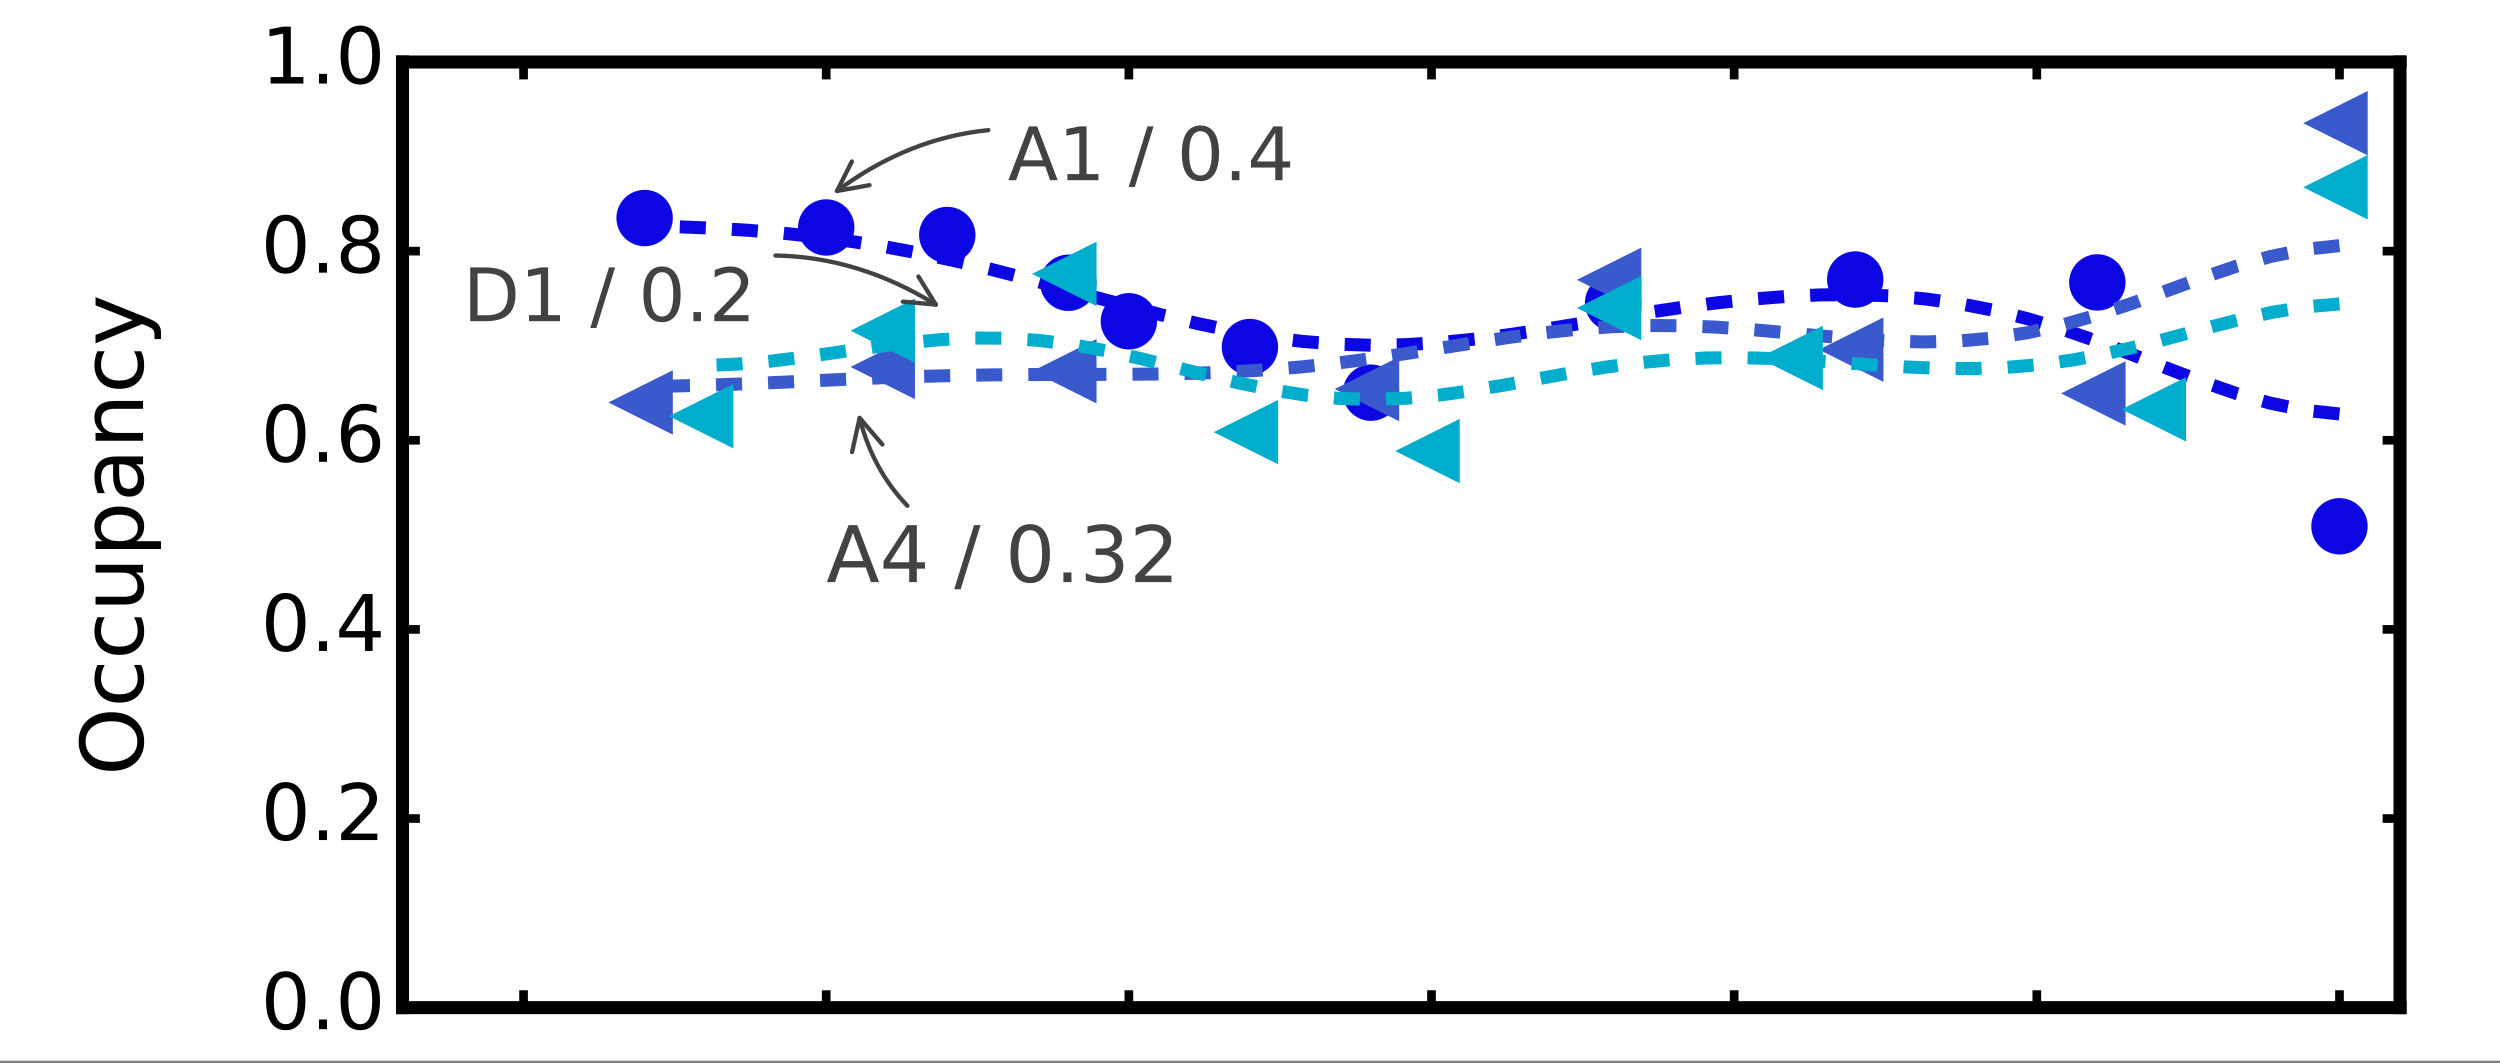
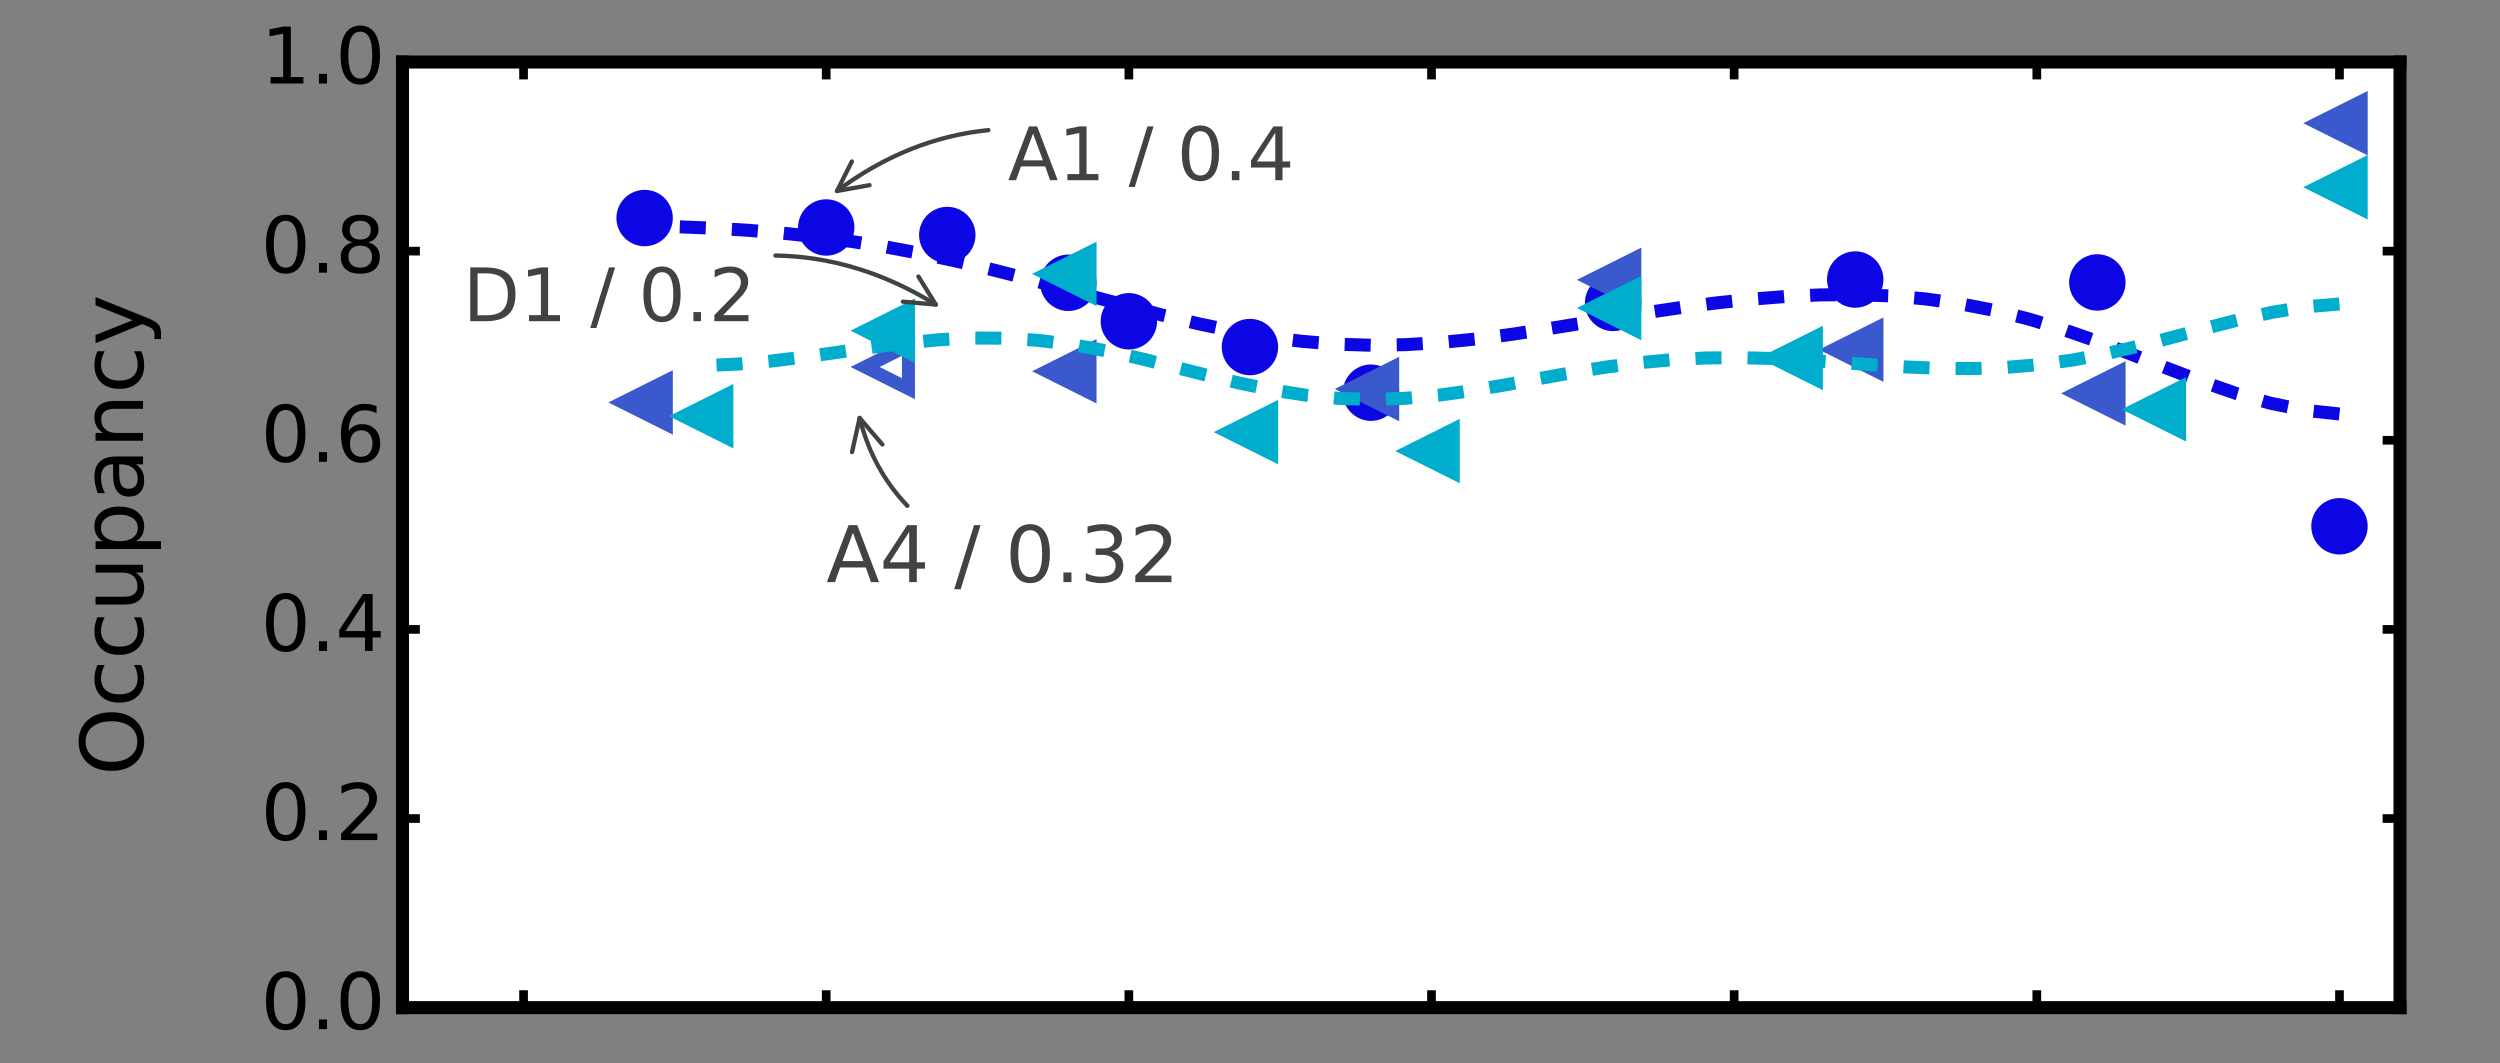
<svg xmlns="http://www.w3.org/2000/svg" xmlns:xlink="http://www.w3.org/1999/xlink" width="576pt" height="245pt" viewBox="0 0 576 245" version="1.1">
  <rect x="0" y="0" width="576" height="245" fill="#808080" stroke="none" />
  <defs>
    <g>
      <symbol overflow="visible" id="glyph0-0">
        <path style="stroke:none;" d="M 5.723 -11.953 C 4.805 -11.953 4.121 -11.504 3.652 -10.602 C 3.188 -9.703 2.969 -8.352 2.969 -6.551 C 2.969 -4.754 3.188 -3.402 3.652 -2.504 C 4.121 -1.602 4.805 -1.152 5.723 -1.152 C 6.641 -1.152 7.324 -1.602 7.793 -2.504 C 8.242 -3.402 8.477 -4.754 8.477 -6.551 C 8.477 -8.352 8.242 -9.703 7.793 -10.602 C 7.324 -11.504 6.641 -11.953 5.723 -11.953 M 5.723 -13.355 C 7.184 -13.355 8.297 -12.762 9.09 -11.609 C 9.863 -10.441 10.262 -8.746 10.262 -6.551 C 10.262 -4.34 9.863 -2.645 9.09 -1.492 C 8.297 -0.344 7.184 0.234 5.723 0.234 C 4.246 0.234 3.113 -0.344 2.34 -1.492 C 1.566 -2.645 1.188 -4.34 1.188 -6.551 C 1.188 -8.746 1.566 -10.441 2.34 -11.609 C 3.113 -12.762 4.246 -13.355 5.723 -13.355 " />
      </symbol>
      <symbol overflow="visible" id="glyph0-1">
        <path style="stroke:none;" d="M 1.926 -2.23 L 3.781 -2.23 L 3.781 0 L 1.926 0 L 1.926 -2.23 " />
      </symbol>
      <symbol overflow="visible" id="glyph0-2">
        <path style="stroke:none;" d="M 3.457 -1.492 L 9.648 -1.492 L 9.648 0 L 1.312 0 L 1.312 -1.492 C 1.98 -2.18 2.898 -3.113 4.066 -4.301 C 5.219 -5.473 5.957 -6.227 6.266 -6.57 C 6.84 -7.199 7.234 -7.738 7.453 -8.191 C 7.668 -8.621 7.793 -9.07 7.793 -9.504 C 7.793 -10.188 7.543 -10.766 7.055 -11.195 C 6.57 -11.629 5.941 -11.863 5.148 -11.863 C 4.59 -11.863 3.996 -11.754 3.383 -11.574 C 2.773 -11.375 2.105 -11.09 1.402 -10.691 L 1.402 -12.492 C 2.125 -12.781 2.789 -12.996 3.402 -13.141 C 4.016 -13.285 4.59 -13.355 5.113 -13.355 C 6.461 -13.355 7.543 -13.016 8.352 -12.328 C 9.16 -11.645 9.574 -10.746 9.574 -9.613 C 9.574 -9.07 9.469 -8.551 9.27 -8.082 C 9.07 -7.598 8.711 -7.02 8.172 -6.371 C 8.027 -6.191 7.559 -5.707 6.77 -4.895 C 5.977 -4.086 4.879 -2.953 3.457 -1.492 " />
      </symbol>
      <symbol overflow="visible" id="glyph0-3">
        <path style="stroke:none;" d="M 6.805 -11.574 L 2.32 -4.57 L 6.805 -4.57 L 6.805 -11.574 M 6.336 -13.121 L 8.566 -13.121 L 8.566 -4.57 L 10.441 -4.57 L 10.441 -3.098 L 8.566 -3.098 L 8.566 0 L 6.805 0 L 6.805 -3.098 L 0.883 -3.098 L 0.883 -4.805 L 6.336 -13.121 " />
      </symbol>
      <symbol overflow="visible" id="glyph0-4">
        <path style="stroke:none;" d="M 5.941 -7.273 C 5.148 -7.273 4.52 -6.984 4.051 -6.445 C 3.582 -5.902 3.348 -5.148 3.348 -4.211 C 3.348 -3.258 3.582 -2.504 4.051 -1.961 C 4.52 -1.422 5.148 -1.152 5.941 -1.152 C 6.73 -1.152 7.363 -1.422 7.828 -1.961 C 8.297 -2.504 8.531 -3.258 8.531 -4.211 C 8.531 -5.148 8.297 -5.902 7.828 -6.445 C 7.363 -6.984 6.73 -7.273 5.941 -7.273 M 9.469 -12.836 L 9.469 -11.215 C 9.02 -11.43 8.566 -11.594 8.117 -11.699 C 7.648 -11.809 7.199 -11.863 6.77 -11.863 C 5.578 -11.863 4.68 -11.465 4.066 -10.676 C 3.457 -9.883 3.098 -8.676 3.023 -7.094 C 3.367 -7.598 3.797 -7.992 4.32 -8.262 C 4.844 -8.531 5.418 -8.676 6.047 -8.676 C 7.363 -8.676 8.406 -8.262 9.16 -7.469 C 9.918 -6.68 10.312 -5.578 10.312 -4.211 C 10.312 -2.863 9.898 -1.781 9.109 -0.973 C 8.316 -0.16 7.254 0.234 5.941 0.234 C 4.43 0.234 3.258 -0.344 2.465 -1.492 C 1.656 -2.645 1.262 -4.34 1.262 -6.551 C 1.262 -8.621 1.746 -10.277 2.734 -11.504 C 3.707 -12.727 5.039 -13.355 6.695 -13.355 C 7.129 -13.355 7.578 -13.301 8.047 -13.23 C 8.496 -13.141 8.965 -13.016 9.469 -12.836 " />
      </symbol>
      <symbol overflow="visible" id="glyph0-5">
        <path style="stroke:none;" d="M 5.723 -6.227 C 4.879 -6.227 4.211 -5.992 3.727 -5.543 C 3.238 -5.094 3.008 -4.48 3.008 -3.691 C 3.008 -2.898 3.238 -2.27 3.727 -1.816 C 4.211 -1.367 4.879 -1.152 5.723 -1.152 C 6.551 -1.152 7.219 -1.367 7.703 -1.836 C 8.191 -2.285 8.441 -2.898 8.441 -3.691 C 8.441 -4.48 8.191 -5.094 7.723 -5.543 C 7.234 -5.992 6.57 -6.227 5.723 -6.227 M 3.941 -6.984 C 3.188 -7.164 2.594 -7.523 2.16 -8.047 C 1.727 -8.566 1.531 -9.199 1.531 -9.953 C 1.531 -10.996 1.891 -11.824 2.645 -12.438 C 3.383 -13.051 4.41 -13.355 5.723 -13.355 C 7.02 -13.355 8.047 -13.051 8.801 -12.438 C 9.539 -11.824 9.918 -10.996 9.918 -9.953 C 9.918 -9.199 9.703 -8.566 9.27 -8.047 C 8.84 -7.523 8.262 -7.164 7.508 -6.984 C 8.352 -6.785 9.02 -6.391 9.504 -5.812 C 9.973 -5.238 10.223 -4.52 10.223 -3.691 C 10.223 -2.41 9.828 -1.441 9.055 -0.773 C 8.262 -0.09 7.164 0.234 5.723 0.234 C 4.266 0.234 3.148 -0.09 2.375 -0.773 C 1.602 -1.441 1.223 -2.41 1.223 -3.691 C 1.223 -4.52 1.457 -5.238 1.945 -5.812 C 2.41 -6.391 3.078 -6.785 3.941 -6.984 M 3.293 -9.793 C 3.293 -9.109 3.492 -8.566 3.926 -8.191 C 4.355 -7.812 4.949 -7.633 5.723 -7.633 C 6.48 -7.633 7.074 -7.812 7.508 -8.191 C 7.938 -8.566 8.152 -9.109 8.152 -9.793 C 8.152 -10.477 7.938 -10.996 7.508 -11.375 C 7.074 -11.754 6.48 -11.953 5.723 -11.953 C 4.949 -11.953 4.355 -11.754 3.926 -11.375 C 3.492 -10.996 3.293 -10.477 3.293 -9.793 " />
      </symbol>
      <symbol overflow="visible" id="glyph0-6">
        <path style="stroke:none;" d="M 2.23 -1.492 L 5.129 -1.492 L 5.129 -11.504 L 1.98 -10.871 L 1.98 -12.492 L 5.113 -13.121 L 6.895 -13.121 L 6.895 -1.492 L 9.793 -1.492 L 9.793 0 L 2.23 0 L 2.23 -1.492 " />
      </symbol>
      <symbol overflow="visible" id="glyph0-7">
        <path style="stroke:none;" d="M 6.156 -11.375 L 3.742 -4.844 L 8.566 -4.844 L 6.156 -11.375 M 5.148 -13.121 L 7.164 -13.121 L 12.168 0 L 10.312 0 L 9.125 -3.367 L 3.203 -3.367 L 2.016 0 L 0.145 0 L 5.148 -13.121 " />
      </symbol>
      <symbol overflow="visible" id="glyph0-8">
        <path style="stroke:none;" d="" />
      </symbol>
      <symbol overflow="visible" id="glyph0-9">
        <path style="stroke:none;" d="M 4.57 -13.121 L 6.066 -13.121 L 1.492 1.656 L 0 1.656 L 4.57 -13.121 " />
      </symbol>
      <symbol overflow="visible" id="glyph0-10">
        <path style="stroke:none;" d="M 7.309 -7.074 C 8.152 -6.895 8.82 -6.516 9.289 -5.941 C 9.758 -5.363 10.008 -4.645 10.008 -3.816 C 10.008 -2.52 9.559 -1.512 8.676 -0.809 C 7.777 -0.109 6.516 0.234 4.879 0.234 C 4.32 0.234 3.742 0.18 3.168 0.07 C 2.594 -0.02 1.98 -0.18 1.367 -0.395 L 1.367 -2.105 C 1.855 -1.816 2.395 -1.602 2.988 -1.457 C 3.562 -1.312 4.176 -1.242 4.824 -1.242 C 5.941 -1.242 6.785 -1.457 7.363 -1.891 C 7.938 -2.32 8.242 -2.969 8.242 -3.816 C 8.242 -4.57 7.973 -5.184 7.434 -5.617 C 6.895 -6.047 6.137 -6.281 5.164 -6.281 L 3.637 -6.281 L 3.637 -7.738 L 5.238 -7.738 C 6.102 -7.738 6.77 -7.902 7.234 -8.262 C 7.703 -8.605 7.938 -9.109 7.938 -9.773 C 7.938 -10.441 7.688 -10.961 7.219 -11.32 C 6.73 -11.684 6.047 -11.863 5.164 -11.863 C 4.68 -11.863 4.156 -11.809 3.602 -11.699 C 3.043 -11.594 2.43 -11.43 1.766 -11.215 L 1.766 -12.797 C 2.43 -12.977 3.059 -13.121 3.652 -13.211 C 4.23 -13.301 4.789 -13.355 5.328 -13.355 C 6.66 -13.355 7.723 -13.051 8.516 -12.438 C 9.305 -11.824 9.703 -10.996 9.703 -9.953 C 9.703 -9.234 9.484 -8.621 9.07 -8.117 C 8.656 -7.613 8.062 -7.254 7.309 -7.074 " />
      </symbol>
      <symbol overflow="visible" id="glyph1-0">
        <path style="stroke:none;" d="M -13.238 -7.879 C -13.238 -6.441 -12.699 -5.301 -11.641 -4.461 C -10.559 -3.621 -9.121 -3.199 -7.281 -3.199 C -5.441 -3.199 -3.98 -3.621 -2.922 -4.461 C -1.84 -5.301 -1.32 -6.441 -1.32 -7.879 C -1.32 -9.301 -1.84 -10.441 -2.922 -11.281 C -3.98 -12.121 -5.441 -12.539 -7.281 -12.539 C -9.121 -12.539 -10.559 -12.121 -11.641 -11.281 C -12.699 -10.441 -13.238 -9.301 -13.238 -7.879 M -14.84 -7.879 C -14.84 -9.922 -14.141 -11.539 -12.781 -12.781 C -11.422 -14 -9.578 -14.621 -7.281 -14.621 C -4.961 -14.621 -3.141 -14 -1.781 -12.781 C -0.422 -11.539 0.262 -9.922 0.262 -7.879 C 0.262 -5.82 -0.422 -4.18 -1.781 -2.961 C -3.141 -1.719 -4.961 -1.121 -7.281 -1.121 C -9.578 -1.121 -11.422 -1.719 -12.781 -2.961 C -14.141 -4.18 -14.84 -5.82 -14.84 -7.879 " />
      </symbol>
      <symbol overflow="visible" id="glyph1-1">
        <path style="stroke:none;" d="M -10.52 -9.762 L -8.84 -9.762 C -9.121 -9.238 -9.32 -8.738 -9.461 -8.219 C -9.602 -7.699 -9.68 -7.199 -9.68 -6.68 C -9.68 -5.52 -9.301 -4.602 -8.559 -3.961 C -7.82 -3.32 -6.781 -3 -5.461 -3 C -4.121 -3 -3.078 -3.32 -2.34 -3.961 C -1.602 -4.602 -1.238 -5.52 -1.238 -6.68 C -1.238 -7.199 -1.301 -7.699 -1.441 -8.219 C -1.578 -8.738 -1.801 -9.238 -2.078 -9.762 L -0.422 -9.762 C -0.18 -9.238 0 -8.719 0.102 -8.199 C 0.199 -7.66 0.262 -7.078 0.262 -6.48 C 0.262 -4.84 -0.238 -3.52 -1.281 -2.559 C -2.301 -1.578 -3.699 -1.102 -5.461 -1.102 C -7.238 -1.102 -8.641 -1.578 -9.66 -2.559 C -10.68 -3.539 -11.199 -4.879 -11.199 -6.602 C -11.199 -7.16 -11.141 -7.699 -11.02 -8.219 C -10.898 -8.738 -10.738 -9.262 -10.52 -9.762 " />
      </symbol>
      <symbol overflow="visible" id="glyph1-2">
        <path style="stroke:none;" d="M -4.32 -1.699 L -10.941 -1.699 L -10.941 -3.5 L -4.379 -3.5 C -3.34 -3.5 -2.578 -3.699 -2.059 -4.102 C -1.539 -4.5 -1.281 -5.102 -1.281 -5.922 C -1.281 -6.879 -1.578 -7.66 -2.199 -8.219 C -2.82 -8.781 -3.66 -9.059 -4.738 -9.059 L -10.941 -9.059 L -10.941 -10.859 L 0 -10.859 L 0 -9.059 L -1.68 -9.059 C -1 -8.621 -0.52 -8.102 -0.199 -7.539 C 0.102 -6.961 0.262 -6.301 0.262 -5.539 C 0.262 -4.281 -0.121 -3.32 -0.898 -2.68 C -1.66 -2.02 -2.801 -1.699 -4.32 -1.699 " />
      </symbol>
      <symbol overflow="visible" id="glyph1-3">
        <path style="stroke:none;" d="M -1.641 -3.621 L 4.141 -3.621 L 4.141 -1.82 L -10.941 -1.82 L -10.941 -3.621 L -9.281 -3.621 C -9.922 -3.98 -10.398 -4.461 -10.719 -5.039 C -11.039 -5.621 -11.199 -6.32 -11.199 -7.121 C -11.199 -8.441 -10.66 -9.52 -9.621 -10.359 C -8.559 -11.18 -7.18 -11.602 -5.461 -11.602 C -3.738 -11.602 -2.34 -11.18 -1.301 -10.359 C -0.262 -9.52 0.262 -8.441 0.262 -7.121 C 0.262 -6.32 0.102 -5.621 -0.199 -5.039 C -0.5 -4.461 -0.98 -3.98 -1.641 -3.621 M -5.461 -9.738 C -6.781 -9.738 -7.801 -9.461 -8.559 -8.922 C -9.32 -8.359 -9.699 -7.621 -9.699 -6.68 C -9.699 -5.719 -9.32 -4.98 -8.559 -4.441 C -7.801 -3.879 -6.781 -3.621 -5.461 -3.621 C -4.141 -3.621 -3.102 -3.879 -2.34 -4.441 C -1.578 -4.98 -1.219 -5.719 -1.219 -6.68 C -1.219 -7.621 -1.578 -8.359 -2.34 -8.922 C -3.102 -9.461 -4.141 -9.738 -5.461 -9.738 " />
      </symbol>
      <symbol overflow="visible" id="glyph1-4">
        <path style="stroke:none;" d="M -5.5 -6.859 C -5.5 -5.398 -5.32 -4.398 -5 -3.84 C -4.66 -3.281 -4.102 -3 -3.301 -3 C -2.66 -3 -2.141 -3.199 -1.781 -3.621 C -1.398 -4.039 -1.219 -4.621 -1.219 -5.34 C -1.219 -6.34 -1.559 -7.141 -2.281 -7.738 C -2.98 -8.34 -3.922 -8.641 -5.102 -8.641 L -5.5 -8.641 L -5.5 -6.859 M -6.238 -10.441 L 0 -10.441 L 0 -8.641 L -1.66 -8.641 C -0.98 -8.219 -0.5 -7.699 -0.199 -7.102 C 0.102 -6.5 0.262 -5.738 0.262 -4.859 C 0.262 -3.738 -0.039 -2.84 -0.66 -2.18 C -1.281 -1.52 -2.121 -1.199 -3.18 -1.199 C -4.398 -1.199 -5.32 -1.602 -5.961 -2.441 C -6.578 -3.262 -6.898 -4.48 -6.898 -6.121 L -6.898 -8.641 L -7.078 -8.641 C -7.898 -8.641 -8.539 -8.359 -9 -7.82 C -9.441 -7.281 -9.68 -6.52 -9.68 -5.539 C -9.68 -4.898 -9.602 -4.301 -9.441 -3.699 C -9.281 -3.102 -9.059 -2.539 -8.781 -2 L -10.441 -2 C -10.68 -2.641 -10.879 -3.281 -11 -3.898 C -11.121 -4.52 -11.199 -5.121 -11.199 -5.719 C -11.199 -7.301 -10.781 -8.48 -9.961 -9.262 C -9.141 -10.039 -7.898 -10.441 -6.238 -10.441 " />
      </symbol>
      <symbol overflow="visible" id="glyph1-5">
        <path style="stroke:none;" d="M -6.602 -10.98 L 0 -10.98 L 0 -9.18 L -6.539 -9.18 C -7.578 -9.18 -8.34 -8.961 -8.859 -8.559 C -9.379 -8.16 -9.641 -7.559 -9.641 -6.762 C -9.641 -5.781 -9.32 -5.02 -8.699 -4.461 C -8.078 -3.898 -7.238 -3.621 -6.18 -3.621 L 0 -3.621 L 0 -1.82 L -10.941 -1.82 L -10.941 -3.621 L -9.238 -3.621 C -9.879 -4.039 -10.379 -4.539 -10.699 -5.141 C -11.02 -5.719 -11.199 -6.398 -11.199 -7.16 C -11.199 -8.398 -10.801 -9.359 -10.02 -10 C -9.238 -10.641 -8.102 -10.98 -6.602 -10.98 " />
      </symbol>
      <symbol overflow="visible" id="glyph1-6">
        <path style="stroke:none;" d="M 1 -6.441 C 2.281 -5.922 3.141 -5.422 3.539 -4.941 C 3.941 -4.461 4.141 -3.82 4.141 -3.02 L 4.141 -1.578 L 2.641 -1.578 L 2.641 -2.641 C 2.641 -3.121 2.52 -3.5 2.281 -3.781 C 2.039 -4.059 1.5 -4.359 0.621 -4.699 L -0.18 -5.02 L -10.941 -0.602 L -10.941 -2.5 L -2.379 -5.922 L -10.941 -9.34 L -10.941 -11.238 L 1 -6.441 " />
      </symbol>
      <symbol overflow="visible" id="glyph2-0">
        <path style="stroke:none;" d="M 5.812 -10.742 L 3.535 -4.574 L 8.094 -4.574 L 5.812 -10.742 M 4.863 -12.395 L 6.766 -12.395 L 11.492 0 L 9.742 0 L 8.617 -3.18 L 3.027 -3.18 L 1.902 0 L 0.137 0 L 4.863 -12.395 " />
      </symbol>
      <symbol overflow="visible" id="glyph2-1">
        <path style="stroke:none;" d="M 2.109 -1.41 L 4.844 -1.41 L 4.844 -10.863 L 1.871 -10.27 L 1.871 -11.797 L 4.828 -12.395 L 6.512 -12.395 L 6.512 -1.41 L 9.246 -1.41 L 9.246 0 L 2.109 0 L 2.109 -1.41 " />
      </symbol>
      <symbol overflow="visible" id="glyph2-2">
        <path style="stroke:none;" d="" />
      </symbol>
      <symbol overflow="visible" id="glyph2-3">
        <path style="stroke:none;" d="M 4.316 -12.395 L 5.73 -12.395 L 1.41 1.562 L 0 1.562 L 4.316 -12.395 " />
      </symbol>
      <symbol overflow="visible" id="glyph2-4">
        <path style="stroke:none;" d="M 5.406 -11.289 C 4.539 -11.289 3.895 -10.863 3.449 -10.012 C 3.008 -9.164 2.805 -7.887 2.805 -6.188 C 2.805 -4.488 3.008 -3.215 3.449 -2.363 C 3.895 -1.512 4.539 -1.09 5.406 -1.09 C 6.273 -1.09 6.918 -1.512 7.359 -2.363 C 7.785 -3.215 8.008 -4.488 8.008 -6.188 C 8.008 -7.887 7.785 -9.164 7.359 -10.012 C 6.918 -10.863 6.273 -11.289 5.406 -11.289 M 5.406 -12.613 C 6.781 -12.613 7.836 -12.055 8.586 -10.965 C 9.316 -9.859 9.691 -8.262 9.691 -6.188 C 9.691 -4.098 9.316 -2.5 8.586 -1.41 C 7.836 -0.324 6.781 0.223 5.406 0.223 C 4.012 0.223 2.941 -0.324 2.211 -1.41 C 1.48 -2.5 1.121 -4.098 1.121 -6.188 C 1.121 -8.262 1.48 -9.859 2.211 -10.965 C 2.941 -12.055 4.012 -12.613 5.406 -12.613 " />
      </symbol>
      <symbol overflow="visible" id="glyph2-5">
        <path style="stroke:none;" d="M 1.82 -2.109 L 3.57 -2.109 L 3.57 0 L 1.82 0 L 1.82 -2.109 " />
      </symbol>
      <symbol overflow="visible" id="glyph2-6">
        <path style="stroke:none;" d="M 6.426 -10.93 L 2.191 -4.316 L 6.426 -4.316 L 6.426 -10.93 M 5.984 -12.395 L 8.094 -12.395 L 8.094 -4.316 L 9.859 -4.316 L 9.859 -2.926 L 8.094 -2.926 L 8.094 0 L 6.426 0 L 6.426 -2.926 L 0.832 -2.926 L 0.832 -4.539 L 5.984 -12.395 " />
      </symbol>
      <symbol overflow="visible" id="glyph2-7">
        <path style="stroke:none;" d="M 3.348 -11.016 L 3.348 -1.379 L 5.371 -1.379 C 7.07 -1.379 8.328 -1.75 9.129 -2.531 C 9.91 -3.316 10.32 -4.539 10.32 -6.203 C 10.32 -7.871 9.91 -9.078 9.129 -9.859 C 8.328 -10.625 7.07 -11.016 5.371 -11.016 L 3.348 -11.016 M 1.664 -12.395 L 5.117 -12.395 C 7.516 -12.395 9.281 -11.883 10.402 -10.898 C 11.527 -9.895 12.086 -8.328 12.086 -6.203 C 12.086 -4.062 11.508 -2.5 10.387 -1.496 C 9.266 -0.492 7.496 0 5.117 0 L 1.664 0 L 1.664 -12.395 " />
      </symbol>
      <symbol overflow="visible" id="glyph2-8">
        <path style="stroke:none;" d="M 3.266 -1.41 L 9.113 -1.41 L 9.113 0 L 1.242 0 L 1.242 -1.41 C 1.871 -2.059 2.738 -2.941 3.844 -4.062 C 4.93 -5.168 5.629 -5.883 5.914 -6.203 C 6.461 -6.801 6.836 -7.309 7.039 -7.734 C 7.242 -8.145 7.359 -8.566 7.359 -8.977 C 7.359 -9.621 7.121 -10.164 6.664 -10.574 C 6.203 -10.98 5.609 -11.203 4.863 -11.203 C 4.336 -11.203 3.773 -11.102 3.195 -10.93 C 2.617 -10.742 1.988 -10.473 1.324 -10.098 L 1.324 -11.797 C 2.008 -12.07 2.637 -12.273 3.215 -12.41 C 3.789 -12.547 4.336 -12.613 4.828 -12.613 C 6.102 -12.613 7.121 -12.289 7.887 -11.645 C 8.652 -11 9.043 -10.148 9.043 -9.078 C 9.043 -8.566 8.941 -8.074 8.754 -7.633 C 8.566 -7.176 8.227 -6.629 7.719 -6.02 C 7.582 -5.848 7.141 -5.391 6.391 -4.625 C 5.645 -3.859 4.605 -2.789 3.266 -1.41 " />
      </symbol>
    </g>
    <clipPath id="clip1">
      <path d="M 0 0 L 576 0 L 576 244.398 L 0 244.398 Z M 0 0 " />
    </clipPath>
    <clipPath id="clip2">
      <path d="M 92.738 14.262 L 552.941 14.262 L 552.941 232.16 L 92.738 232.16 Z M 92.738 14.262 " />
    </clipPath>
    <clipPath id="clip3">
      <path d="M 92.738 14.262 L 552.941 14.262 L 552.941 232.16 L 92.738 232.16 Z M 92.738 14.262 " />
    </clipPath>
    <clipPath id="clip4">
      <path d="M 92.738 14.262 L 552.941 14.262 L 552.941 232.16 L 92.738 232.16 Z M 92.738 14.262 " />
    </clipPath>
    <clipPath id="clip5">
      <path d="M 92.738 14.262 L 552.941 14.262 L 552.941 232.16 L 92.738 232.16 Z M 92.738 14.262 " />
    </clipPath>
    <clipPath id="clip6">
      <path d="M 92.738 14.262 L 552.941 14.262 L 552.941 232.16 L 92.738 232.16 Z M 92.738 14.262 " />
    </clipPath>
    <clipPath id="clip7">
      <path d="M 92.738 14.262 L 552.941 14.262 L 552.941 232.16 L 92.738 232.16 Z M 92.738 14.262 " />
    </clipPath>
    <clipPath id="clip8">
      <path d="M 92.738 14.262 L 552.941 14.262 L 552.941 232.16 L 92.738 232.16 Z M 92.738 14.262 " />
    </clipPath>
    <clipPath id="clip9">
      <path d="M 92.738 14.262 L 552.941 14.262 L 552.941 232.16 L 92.738 232.16 Z M 92.738 14.262 " />
    </clipPath>
    <clipPath id="clip10">
      <path d="M 92.738 14.262 L 552.941 14.262 L 552.941 232.16 L 92.738 232.16 Z M 92.738 14.262 " />
    </clipPath>
    <clipPath id="clip11">
      <path d="M 92.738 14.262 L 552.941 14.262 L 552.941 232.16 L 92.738 232.16 Z M 92.738 14.262 " />
    </clipPath>
    <clipPath id="clip12">
      <path d="M 92.738 14.262 L 552.941 14.262 L 552.941 232.16 L 92.738 232.16 Z M 92.738 14.262 " />
    </clipPath>
    <clipPath id="clip13">
      <path d="M 92.738 14.262 L 552.941 14.262 L 552.941 232.16 L 92.738 232.16 Z M 92.738 14.262 " />
    </clipPath>
    <clipPath id="clip14">
      <path d="M 92.738 14.262 L 552.941 14.262 L 552.941 232.16 L 92.738 232.16 Z M 92.738 14.262 " />
    </clipPath>
    <clipPath id="clip15">
      <path d="M 92.738 14.262 L 552.941 14.262 L 552.941 232.16 L 92.738 232.16 Z M 92.738 14.262 " />
    </clipPath>
    <clipPath id="clip16">
      <path d="M 92.738 14.262 L 552.941 14.262 L 552.941 232.16 L 92.738 232.16 Z M 92.738 14.262 " />
    </clipPath>
    <clipPath id="clip17">
      <path d="M 92.738 14.262 L 552.941 14.262 L 552.941 232.16 L 92.738 232.16 Z M 92.738 14.262 " />
    </clipPath>
    <clipPath id="clip18">
      <path d="M 92.738 14.262 L 552.941 14.262 L 552.941 232.16 L 92.738 232.16 Z M 92.738 14.262 " />
    </clipPath>
  </defs>
  <g id="surface1">
    <g clip-path="url(#clip1)" clip-rule="nonzero">
-       <path style=" stroke:none;fill-rule:nonzero;fill:rgb(100%,100%,100%);fill-opacity:1;" d="M 0 244.398 L 576 244.398 L 576 -0.398 L 0 -0.398 Z M 0 244.398 " />
-     </g>
+       </g>
    <path style=" stroke:none;fill-rule:nonzero;fill:rgb(100%,100%,100%);fill-opacity:1;" d="M 92.734 232.16 L 552.961 232.16 L 552.961 14.289 L 92.734 14.289 Z M 92.734 232.16 " />
    <path style=" stroke:none;fill-rule:nonzero;fill:rgb(4.3%,2.701%,89.062%);fill-opacity:1;" d="M 539.016 126.258 C 540.34 126.258 541.613 125.73 542.551 124.793 C 543.488 123.855 544.016 122.582 544.016 121.258 C 544.016 119.93 543.488 118.66 542.551 117.723 C 541.613 116.785 540.34 116.258 539.016 116.258 C 537.688 116.258 536.414 116.785 535.48 117.723 C 534.539 118.66 534.016 119.93 534.016 121.258 C 534.016 122.582 534.539 123.855 535.48 124.793 C 536.414 125.73 537.688 126.258 539.016 126.258 " />
    <path style="fill:none;stroke-width:30;stroke-linecap:butt;stroke-linejoin:round;stroke:rgb(4.3%,2.701%,89.062%);stroke-opacity:1;stroke-miterlimit:100000;" d="M 5390.156 1187.422 C 5403.398 1187.422 5416.133 1192.695 5425.508 1202.07 C 5434.883 1211.445 5440.156 1224.18 5440.156 1237.422 C 5440.156 1250.703 5434.883 1263.398 5425.508 1272.773 C 5416.133 1282.148 5403.398 1287.422 5390.156 1287.422 C 5376.875 1287.422 5364.141 1282.148 5354.805 1272.773 C 5345.391 1263.398 5340.156 1250.703 5340.156 1237.422 C 5340.156 1224.18 5345.391 1211.445 5354.805 1202.07 C 5364.141 1192.695 5376.875 1187.422 5390.156 1187.422 Z M 5390.156 1187.422 " transform="matrix(0.1,0,0,-0.1,0,245)" />
    <path style=" stroke:none;fill-rule:nonzero;fill:rgb(4.3%,2.701%,89.062%);fill-opacity:1;" d="M 483.23 70.074 C 484.555 70.074 485.828 69.547 486.766 68.609 C 487.703 67.672 488.23 66.398 488.23 65.074 C 488.23 63.746 487.703 62.477 486.766 61.539 C 485.828 60.602 484.555 60.074 483.23 60.074 C 481.902 60.074 480.633 60.602 479.691 61.539 C 478.758 62.477 478.23 63.746 478.23 65.074 C 478.23 66.398 478.758 67.672 479.691 68.609 C 480.633 69.547 481.902 70.074 483.23 70.074 " />
    <path style="fill:none;stroke-width:30;stroke-linecap:butt;stroke-linejoin:round;stroke:rgb(4.3%,2.701%,89.062%);stroke-opacity:1;stroke-miterlimit:100000;" d="M 4832.305 1749.258 C 4845.547 1749.258 4858.281 1754.531 4867.656 1763.906 C 4877.031 1773.281 4882.305 1786.016 4882.305 1799.258 C 4882.305 1812.539 4877.031 1825.234 4867.656 1834.609 C 4858.281 1843.984 4845.547 1849.258 4832.305 1849.258 C 4819.023 1849.258 4806.328 1843.984 4796.914 1834.609 C 4787.578 1825.234 4782.305 1812.539 4782.305 1799.258 C 4782.305 1786.016 4787.578 1773.281 4796.914 1763.906 C 4806.328 1754.531 4819.023 1749.258 4832.305 1749.258 Z M 4832.305 1749.258 " transform="matrix(0.1,0,0,-0.1,0,245)" />
    <path style=" stroke:none;fill-rule:nonzero;fill:rgb(4.3%,2.701%,89.062%);fill-opacity:1;" d="M 427.445 69.406 C 428.77 69.406 430.043 68.879 430.98 67.941 C 431.918 67.004 432.445 65.734 432.445 64.406 C 432.445 63.082 431.918 61.809 430.98 60.871 C 430.043 59.934 428.77 59.406 427.445 59.406 C 426.117 59.406 424.848 59.934 423.91 60.871 C 422.973 61.809 422.445 63.082 422.445 64.406 C 422.445 65.734 422.973 67.004 423.91 67.941 C 424.848 68.879 426.117 69.406 427.445 69.406 " />
    <path style="fill:none;stroke-width:30;stroke-linecap:butt;stroke-linejoin:round;stroke:rgb(4.3%,2.701%,89.062%);stroke-opacity:1;stroke-miterlimit:100000;" d="M 4274.453 1755.938 C 4287.695 1755.938 4300.43 1761.211 4309.805 1770.586 C 4319.18 1779.961 4324.453 1792.656 4324.453 1805.938 C 4324.453 1819.18 4319.18 1831.914 4309.805 1841.289 C 4300.43 1850.664 4287.695 1855.938 4274.453 1855.938 C 4261.172 1855.938 4248.477 1850.664 4239.102 1841.289 C 4229.727 1831.914 4224.453 1819.18 4224.453 1805.938 C 4224.453 1792.656 4229.727 1779.961 4239.102 1770.586 C 4248.477 1761.211 4261.172 1755.938 4274.453 1755.938 Z M 4274.453 1755.938 " transform="matrix(0.1,0,0,-0.1,0,245)" />
    <path style=" stroke:none;fill-rule:nonzero;fill:rgb(4.3%,2.701%,89.062%);fill-opacity:1;" d="M 371.66 74.793 C 372.984 74.793 374.258 74.266 375.195 73.328 C 376.133 72.391 376.66 71.117 376.66 69.793 C 376.66 68.469 376.133 67.195 375.195 66.258 C 374.258 65.32 372.984 64.793 371.66 64.793 C 370.336 64.793 369.062 65.32 368.125 66.258 C 367.188 67.195 366.66 68.469 366.66 69.793 C 366.66 71.117 367.188 72.391 368.125 73.328 C 369.062 74.266 370.336 74.793 371.66 74.793 " />
    <path style="fill:none;stroke-width:30;stroke-linecap:butt;stroke-linejoin:round;stroke:rgb(4.3%,2.701%,89.062%);stroke-opacity:1;stroke-miterlimit:100000;" d="M 3716.602 1702.07 C 3729.844 1702.07 3742.578 1707.344 3751.953 1716.719 C 3761.328 1726.094 3766.602 1738.828 3766.602 1752.07 C 3766.602 1765.312 3761.328 1778.047 3751.953 1787.422 C 3742.578 1796.797 3729.844 1802.07 3716.602 1802.07 C 3703.359 1802.07 3690.625 1796.797 3681.25 1787.422 C 3671.875 1778.047 3666.602 1765.312 3666.602 1752.07 C 3666.602 1738.828 3671.875 1726.094 3681.25 1716.719 C 3690.625 1707.344 3703.359 1702.07 3716.602 1702.07 Z M 3716.602 1702.07 " transform="matrix(0.1,0,0,-0.1,0,245)" />
    <path style=" stroke:none;fill-rule:nonzero;fill:rgb(4.3%,2.701%,89.062%);fill-opacity:1;" d="M 315.875 95.473 C 317.199 95.473 318.473 94.945 319.41 94.008 C 320.348 93.07 320.875 91.797 320.875 90.473 C 320.875 89.145 320.348 87.871 319.41 86.938 C 318.473 85.996 317.199 85.473 315.875 85.473 C 314.551 85.473 313.277 85.996 312.34 86.938 C 311.402 87.871 310.875 89.145 310.875 90.473 C 310.875 91.797 311.402 93.07 312.34 94.008 C 313.277 94.945 314.551 95.473 315.875 95.473 " />
    <path style="fill:none;stroke-width:30;stroke-linecap:butt;stroke-linejoin:round;stroke:rgb(4.3%,2.701%,89.062%);stroke-opacity:1;stroke-miterlimit:100000;" d="M 3158.75 1495.273 C 3171.992 1495.273 3184.727 1500.547 3194.102 1509.922 C 3203.477 1519.297 3208.75 1532.031 3208.75 1545.273 C 3208.75 1558.555 3203.477 1571.289 3194.102 1580.625 C 3184.727 1590.039 3171.992 1595.273 3158.75 1595.273 C 3145.508 1595.273 3132.773 1590.039 3123.398 1580.625 C 3114.023 1571.289 3108.75 1558.555 3108.75 1545.273 C 3108.75 1532.031 3114.023 1519.297 3123.398 1509.922 C 3132.773 1500.547 3145.508 1495.273 3158.75 1495.273 Z M 3158.75 1495.273 " transform="matrix(0.1,0,0,-0.1,0,245)" />
    <path style=" stroke:none;fill-rule:nonzero;fill:rgb(4.3%,2.701%,89.062%);fill-opacity:1;" d="M 287.984 84.961 C 289.309 84.961 290.582 84.434 291.52 83.496 C 292.457 82.559 292.984 81.285 292.984 79.961 C 292.984 78.637 292.457 77.363 291.52 76.426 C 290.582 75.488 289.309 74.961 287.984 74.961 C 286.656 74.961 285.387 75.488 284.449 76.426 C 283.512 77.363 282.984 78.637 282.984 79.961 C 282.984 81.285 283.512 82.559 284.449 83.496 C 285.387 84.434 286.656 84.961 287.984 84.961 " />
    <path style="fill:none;stroke-width:30;stroke-linecap:butt;stroke-linejoin:round;stroke:rgb(4.3%,2.701%,89.062%);stroke-opacity:1;stroke-miterlimit:100000;" d="M 2879.844 1600.391 C 2893.086 1600.391 2905.82 1605.664 2915.195 1615.039 C 2924.57 1624.414 2929.844 1637.148 2929.844 1650.391 C 2929.844 1663.633 2924.57 1676.367 2915.195 1685.742 C 2905.82 1695.117 2893.086 1700.391 2879.844 1700.391 C 2866.562 1700.391 2853.867 1695.117 2844.492 1685.742 C 2835.117 1676.367 2829.844 1663.633 2829.844 1650.391 C 2829.844 1637.148 2835.117 1624.414 2844.492 1615.039 C 2853.867 1605.664 2866.562 1600.391 2879.844 1600.391 Z M 2879.844 1600.391 " transform="matrix(0.1,0,0,-0.1,0,245)" />
    <path style=" stroke:none;fill-rule:nonzero;fill:rgb(4.3%,2.701%,89.062%);fill-opacity:1;" d="M 260.09 79.023 C 261.414 79.023 262.688 78.496 263.625 77.562 C 264.562 76.621 265.09 75.352 265.09 74.023 C 265.09 72.699 264.562 71.426 263.625 70.488 C 262.688 69.551 261.414 69.023 260.09 69.023 C 258.766 69.023 257.492 69.551 256.555 70.488 C 255.617 71.426 255.09 72.699 255.09 74.023 C 255.09 75.352 255.617 76.621 256.555 77.562 C 257.492 78.496 258.766 79.023 260.09 79.023 " />
    <path style="fill:none;stroke-width:30;stroke-linecap:butt;stroke-linejoin:round;stroke:rgb(4.3%,2.701%,89.062%);stroke-opacity:1;stroke-miterlimit:100000;" d="M 2600.898 1659.766 C 2614.141 1659.766 2626.875 1665.039 2636.25 1674.375 C 2645.625 1683.789 2650.898 1696.484 2650.898 1709.766 C 2650.898 1723.008 2645.625 1735.742 2636.25 1745.117 C 2626.875 1754.492 2614.141 1759.766 2600.898 1759.766 C 2587.656 1759.766 2574.922 1754.492 2565.547 1745.117 C 2556.172 1735.742 2550.898 1723.008 2550.898 1709.766 C 2550.898 1696.484 2556.172 1683.789 2565.547 1674.375 C 2574.922 1665.039 2587.656 1659.766 2600.898 1659.766 Z M 2600.898 1659.766 " transform="matrix(0.1,0,0,-0.1,0,245)" />
    <path style=" stroke:none;fill-rule:nonzero;fill:rgb(4.3%,2.701%,89.062%);fill-opacity:1;" d="M 246.145 70.156 C 247.469 70.156 248.742 69.629 249.68 68.691 C 250.617 67.754 251.145 66.484 251.145 65.156 C 251.145 63.832 250.617 62.559 249.68 61.621 C 248.742 60.684 247.469 60.156 246.145 60.156 C 244.816 60.156 243.547 60.684 242.609 61.621 C 241.672 62.559 241.145 63.832 241.145 65.156 C 241.145 66.484 241.672 67.754 242.609 68.691 C 243.547 69.629 244.816 70.156 246.145 70.156 " />
    <path style="fill:none;stroke-width:30;stroke-linecap:butt;stroke-linejoin:round;stroke:rgb(4.3%,2.701%,89.062%);stroke-opacity:1;stroke-miterlimit:100000;" d="M 2461.445 1748.438 C 2474.688 1748.438 2487.422 1753.711 2496.797 1763.086 C 2506.172 1772.461 2511.445 1785.156 2511.445 1798.438 C 2511.445 1811.68 2506.172 1824.414 2496.797 1833.789 C 2487.422 1843.164 2474.688 1848.438 2461.445 1848.438 C 2448.164 1848.438 2435.469 1843.164 2426.094 1833.789 C 2416.719 1824.414 2411.445 1811.68 2411.445 1798.438 C 2411.445 1785.156 2416.719 1772.461 2426.094 1763.086 C 2435.469 1753.711 2448.164 1748.438 2461.445 1748.438 Z M 2461.445 1748.438 " transform="matrix(0.1,0,0,-0.1,0,245)" />
    <path style=" stroke:none;fill-rule:nonzero;fill:rgb(4.3%,2.701%,89.062%);fill-opacity:1;" d="M 218.254 59.148 C 219.578 59.148 220.852 58.621 221.789 57.684 C 222.727 56.746 223.254 55.473 223.254 54.148 C 223.254 52.82 222.727 51.551 221.789 50.609 C 220.852 49.676 219.578 49.148 218.254 49.148 C 216.926 49.148 215.652 49.676 214.715 50.609 C 213.777 51.551 213.254 52.82 213.254 54.148 C 213.254 55.473 213.777 56.746 214.715 57.684 C 215.652 58.621 216.926 59.148 218.254 59.148 " />
    <path style="fill:none;stroke-width:30;stroke-linecap:butt;stroke-linejoin:round;stroke:rgb(4.3%,2.701%,89.062%);stroke-opacity:1;stroke-miterlimit:100000;" d="M 2182.539 1858.516 C 2195.781 1858.516 2208.516 1863.789 2217.891 1873.164 C 2227.266 1882.539 2232.539 1895.273 2232.539 1908.516 C 2232.539 1921.797 2227.266 1934.492 2217.891 1943.906 C 2208.516 1953.242 2195.781 1958.516 2182.539 1958.516 C 2169.258 1958.516 2156.523 1953.242 2147.148 1943.906 C 2137.773 1934.492 2132.539 1921.797 2132.539 1908.516 C 2132.539 1895.273 2137.773 1882.539 2147.148 1873.164 C 2156.523 1863.789 2169.258 1858.516 2182.539 1858.516 Z M 2182.539 1858.516 " transform="matrix(0.1,0,0,-0.1,0,245)" />
    <path style=" stroke:none;fill-rule:nonzero;fill:rgb(4.3%,2.701%,89.062%);fill-opacity:1;" d="M 190.359 57.414 C 191.684 57.414 192.957 56.887 193.895 55.949 C 194.832 55.012 195.359 53.742 195.359 52.414 C 195.359 51.09 194.832 49.816 193.895 48.879 C 192.957 47.941 191.684 47.414 190.359 47.414 C 189.031 47.414 187.762 47.941 186.824 48.879 C 185.887 49.816 185.359 51.09 185.359 52.414 C 185.359 53.742 185.887 55.012 186.824 55.949 C 187.762 56.887 189.031 57.414 190.359 57.414 " />
    <path style="fill:none;stroke-width:30;stroke-linecap:butt;stroke-linejoin:round;stroke:rgb(4.3%,2.701%,89.062%);stroke-opacity:1;stroke-miterlimit:100000;" d="M 1903.594 1875.859 C 1916.836 1875.859 1929.57 1881.133 1938.945 1890.508 C 1948.32 1899.883 1953.594 1912.578 1953.594 1925.859 C 1953.594 1939.102 1948.32 1951.836 1938.945 1961.211 C 1929.57 1970.586 1916.836 1975.859 1903.594 1975.859 C 1890.312 1975.859 1877.617 1970.586 1868.242 1961.211 C 1858.867 1951.836 1853.594 1939.102 1853.594 1925.859 C 1853.594 1912.578 1858.867 1899.883 1868.242 1890.508 C 1877.617 1881.133 1890.312 1875.859 1903.594 1875.859 Z M 1903.594 1875.859 " transform="matrix(0.1,0,0,-0.1,0,245)" />
    <path style=" stroke:none;fill-rule:nonzero;fill:rgb(4.3%,2.701%,89.062%);fill-opacity:1;" d="M 148.52 55.238 C 149.848 55.238 151.117 54.711 152.059 53.773 C 152.992 52.836 153.52 51.562 153.52 50.238 C 153.52 48.91 152.992 47.641 152.059 46.703 C 151.117 45.766 149.848 45.238 148.52 45.238 C 147.195 45.238 145.922 45.766 144.984 46.703 C 144.047 47.641 143.52 48.91 143.52 50.238 C 143.52 51.562 144.047 52.836 144.984 53.773 C 145.922 54.711 147.195 55.238 148.52 55.238 " />
    <path style="fill:none;stroke-width:30;stroke-linecap:butt;stroke-linejoin:round;stroke:rgb(4.3%,2.701%,89.062%);stroke-opacity:1;stroke-miterlimit:100000;" d="M 1485.195 1897.617 C 1498.477 1897.617 1511.172 1902.891 1520.586 1912.266 C 1529.922 1921.641 1535.195 1934.375 1535.195 1947.617 C 1535.195 1960.898 1529.922 1973.594 1520.586 1982.969 C 1511.172 1992.344 1498.477 1997.617 1485.195 1997.617 C 1471.953 1997.617 1459.219 1992.344 1449.844 1982.969 C 1440.469 1973.594 1435.195 1960.898 1435.195 1947.617 C 1435.195 1934.375 1440.469 1921.641 1449.844 1912.266 C 1459.219 1902.891 1471.953 1897.617 1485.195 1897.617 Z M 1485.195 1897.617 " transform="matrix(0.1,0,0,-0.1,0,245)" />
    <path style="fill:none;stroke-width:30;stroke-linecap:butt;stroke-linejoin:round;stroke:rgb(4.3%,2.701%,89.062%);stroke-opacity:1;stroke-dasharray:60,60;stroke-miterlimit:100000;" d="M 5390.156 1496.172 L 5310.469 1504.688 L 5230.742 1521.055 L 5151.055 1543.906 L 5071.367 1571.562 L 4991.68 1602.031 L 4911.992 1633.281 L 4832.305 1663.516 L 4752.617 1691.211 L 4672.891 1715.352 L 4593.203 1735.234 L 4513.516 1750.625 L 4433.828 1761.562 L 4354.141 1768.242 L 4274.453 1771.094 L 4194.766 1770.547 L 4115.078 1766.953 L 4035.352 1760.703 L 3955.664 1752.227 L 3875.977 1741.875 L 3796.289 1730.039 L 3716.602 1717.227 L 3636.914 1703.984 L 3557.227 1691.016 L 3477.539 1678.945 L 3397.812 1668.633 L 3318.125 1660.742 L 3238.438 1655.898 L 3158.75 1654.57 L 3079.062 1657.109 L 2999.375 1663.594 L 2919.688 1673.828 L 2839.961 1687.578 L 2760.273 1704.297 L 2680.586 1723.359 L 2600.898 1744.102 L 2521.211 1765.82 L 2441.523 1787.734 L 2361.836 1809.219 L 2282.148 1829.648 L 2202.422 1848.594 L 2122.734 1865.664 L 2043.047 1880.664 L 1963.359 1893.516 L 1883.672 1904.18 L 1803.984 1912.773 L 1724.297 1919.414 L 1644.609 1924.258 L 1564.883 1927.383 L 1485.195 1928.945 " transform="matrix(0.1,0,0,-0.1,0,245)" />
    <path style=" stroke:none;fill-rule:nonzero;fill:rgb(22.411%,34.911%,80.469%);fill-opacity:1;" d="M 534.016 28.379 L 544.016 33.379 L 544.016 23.379 " />
    <g clip-path="url(#clip2)" clip-rule="nonzero">
      <path style="fill:none;stroke-width:30;stroke-linecap:butt;stroke-linejoin:miter;stroke:rgb(22.411%,34.911%,80.469%);stroke-opacity:1;stroke-miterlimit:100000;" d="M 5340.156 2166.211 L 5440.156 2116.211 L 5440.156 2216.211 Z M 5340.156 2166.211 " transform="matrix(0.1,0,0,-0.1,0,245)" />
    </g>
    <path style=" stroke:none;fill-rule:nonzero;fill:rgb(22.411%,34.911%,80.469%);fill-opacity:1;" d="M 478.23 90.641 L 488.23 95.641 L 488.23 85.641 " />
    <g clip-path="url(#clip3)" clip-rule="nonzero">
      <path style="fill:none;stroke-width:30;stroke-linecap:butt;stroke-linejoin:miter;stroke:rgb(22.411%,34.911%,80.469%);stroke-opacity:1;stroke-miterlimit:100000;" d="M 4782.305 1543.594 L 4882.305 1493.594 L 4882.305 1593.594 Z M 4782.305 1543.594 " transform="matrix(0.1,0,0,-0.1,0,245)" />
    </g>
    <path style=" stroke:none;fill-rule:nonzero;fill:rgb(22.411%,34.911%,80.469%);fill-opacity:1;" d="M 422.445 80.559 L 432.445 85.559 L 432.445 75.559 " />
    <g clip-path="url(#clip4)" clip-rule="nonzero">
      <path style="fill:none;stroke-width:30;stroke-linecap:butt;stroke-linejoin:miter;stroke:rgb(22.411%,34.911%,80.469%);stroke-opacity:1;stroke-miterlimit:100000;" d="M 4224.453 1644.414 L 4324.453 1594.414 L 4324.453 1694.414 Z M 4224.453 1644.414 " transform="matrix(0.1,0,0,-0.1,0,245)" />
    </g>
    <path style=" stroke:none;fill-rule:nonzero;fill:rgb(22.411%,34.911%,80.469%);fill-opacity:1;" d="M 366.66 64.473 L 376.66 69.473 L 376.66 59.473 " />
    <g clip-path="url(#clip5)" clip-rule="nonzero">
      <path style="fill:none;stroke-width:30;stroke-linecap:butt;stroke-linejoin:miter;stroke:rgb(22.411%,34.911%,80.469%);stroke-opacity:1;stroke-miterlimit:100000;" d="M 3666.602 1805.273 L 3766.602 1755.273 L 3766.602 1855.273 Z M 3666.602 1805.273 " transform="matrix(0.1,0,0,-0.1,0,245)" />
    </g>
    <path style=" stroke:none;fill-rule:nonzero;fill:rgb(22.411%,34.911%,80.469%);fill-opacity:1;" d="M 310.875 89.633 L 320.875 94.633 L 320.875 84.633 " />
    <g clip-path="url(#clip6)" clip-rule="nonzero">
      <path style="fill:none;stroke-width:30;stroke-linecap:butt;stroke-linejoin:miter;stroke:rgb(22.411%,34.911%,80.469%);stroke-opacity:1;stroke-miterlimit:100000;" d="M 3108.75 1553.672 L 3208.75 1503.672 L 3208.75 1603.672 Z M 3108.75 1553.672 " transform="matrix(0.1,0,0,-0.1,0,245)" />
    </g>
    <path style=" stroke:none;fill-rule:nonzero;fill:rgb(22.411%,34.911%,80.469%);fill-opacity:1;" d="M 241.145 85.539 L 251.145 90.539 L 251.145 80.539 " />
    <g clip-path="url(#clip7)" clip-rule="nonzero">
      <path style="fill:none;stroke-width:30;stroke-linecap:butt;stroke-linejoin:miter;stroke:rgb(22.411%,34.911%,80.469%);stroke-opacity:1;stroke-miterlimit:100000;" d="M 2411.445 1594.609 L 2511.445 1544.609 L 2511.445 1644.609 Z M 2411.445 1594.609 " transform="matrix(0.1,0,0,-0.1,0,245)" />
    </g>
-     <path style=" stroke:none;fill-rule:nonzero;fill:rgb(22.411%,34.911%,80.469%);fill-opacity:1;" d="M 199.305 84.551 L 209.305 89.551 L 209.305 79.551 " />
    <g clip-path="url(#clip8)" clip-rule="nonzero">
      <path style="fill:none;stroke-width:30;stroke-linecap:butt;stroke-linejoin:miter;stroke:rgb(22.411%,34.911%,80.469%);stroke-opacity:1;stroke-miterlimit:100000;" d="M 1993.047 1604.492 L 2093.047 1554.492 L 2093.047 1654.492 Z M 1993.047 1604.492 " transform="matrix(0.1,0,0,-0.1,0,245)" />
    </g>
    <path style=" stroke:none;fill-rule:nonzero;fill:rgb(22.411%,34.911%,80.469%);fill-opacity:1;" d="M 143.52 92.723 L 153.52 97.723 L 153.52 87.723 " />
    <g clip-path="url(#clip9)" clip-rule="nonzero">
      <path style="fill:none;stroke-width:30;stroke-linecap:butt;stroke-linejoin:miter;stroke:rgb(22.411%,34.911%,80.469%);stroke-opacity:1;stroke-miterlimit:100000;" d="M 1435.195 1522.773 L 1535.195 1472.773 L 1535.195 1572.773 Z M 1435.195 1522.773 " transform="matrix(0.1,0,0,-0.1,0,245)" />
    </g>
-     <path style="fill:none;stroke-width:30;stroke-linecap:butt;stroke-linejoin:round;stroke:rgb(22.411%,34.911%,80.469%);stroke-opacity:1;stroke-dasharray:60,60;stroke-miterlimit:100000;" d="M 5390.156 1884.062 L 5310.469 1875.391 L 5230.742 1858.945 L 5151.055 1836.133 L 5071.367 1809.023 L 4991.68 1779.883 L 4911.992 1750.977 L 4832.305 1724.336 L 4752.617 1701.562 L 4672.891 1683.711 L 4593.203 1671.328 L 4513.516 1664.297 L 4433.828 1662.188 L 4354.141 1664.141 L 4274.453 1669.141 L 4194.766 1676.016 L 4115.078 1683.555 L 4035.352 1690.625 L 3955.664 1696.211 L 3875.977 1699.531 L 3796.289 1700 L 3716.602 1697.383 L 3636.914 1691.719 L 3557.227 1683.281 L 3477.539 1672.656 L 3397.812 1660.586 L 3318.125 1647.812 L 3238.438 1635.234 L 3158.75 1623.516 L 3079.062 1613.242 L 2999.375 1604.727 L 2919.688 1598.086 L 2839.961 1593.359 L 2760.273 1590.273 L 2680.586 1588.516 L 2600.898 1587.695 L 2521.211 1587.422 L 2441.523 1587.266 L 2361.836 1586.953 L 2282.148 1586.211 L 2202.422 1584.844 L 2122.734 1582.773 L 2043.047 1580.039 L 1963.359 1576.758 L 1883.672 1573.125 L 1803.984 1569.453 L 1724.297 1565.977 L 1644.609 1563.047 L 1564.883 1560.898 L 1485.195 1559.766 " transform="matrix(0.1,0,0,-0.1,0,245)" />
    <path style=" stroke:none;fill-rule:nonzero;fill:rgb(0%,67.772%,80.077%);fill-opacity:1;" d="M 534.016 43.145 L 544.016 48.145 L 544.016 38.145 " />
    <g clip-path="url(#clip10)" clip-rule="nonzero">
      <path style="fill:none;stroke-width:30;stroke-linecap:butt;stroke-linejoin:miter;stroke:rgb(0%,67.772%,80.077%);stroke-opacity:1;stroke-miterlimit:100000;" d="M 5340.156 2018.555 L 5440.156 1968.555 L 5440.156 2068.555 Z M 5340.156 2018.555 " transform="matrix(0.1,0,0,-0.1,0,245)" />
    </g>
    <path style=" stroke:none;fill-rule:nonzero;fill:rgb(0%,67.772%,80.077%);fill-opacity:1;" d="M 492.176 94.309 L 502.176 99.309 L 502.176 89.309 " />
    <g clip-path="url(#clip11)" clip-rule="nonzero">
      <path style="fill:none;stroke-width:30;stroke-linecap:butt;stroke-linejoin:miter;stroke:rgb(0%,67.772%,80.077%);stroke-opacity:1;stroke-miterlimit:100000;" d="M 4921.758 1506.914 L 5021.758 1456.914 L 5021.758 1556.914 Z M 4921.758 1506.914 " transform="matrix(0.1,0,0,-0.1,0,245)" />
    </g>
    <path style=" stroke:none;fill-rule:nonzero;fill:rgb(0%,67.772%,80.077%);fill-opacity:1;" d="M 408.496 82.477 L 418.496 87.477 L 418.496 77.477 " />
    <g clip-path="url(#clip12)" clip-rule="nonzero">
      <path style="fill:none;stroke-width:30;stroke-linecap:butt;stroke-linejoin:miter;stroke:rgb(0%,67.772%,80.077%);stroke-opacity:1;stroke-miterlimit:100000;" d="M 4084.961 1625.234 L 4184.961 1575.234 L 4184.961 1675.234 Z M 4084.961 1625.234 " transform="matrix(0.1,0,0,-0.1,0,245)" />
    </g>
    <path style=" stroke:none;fill-rule:nonzero;fill:rgb(0%,67.772%,80.077%);fill-opacity:1;" d="M 366.66 70.965 L 376.66 75.965 L 376.66 65.965 " />
    <g clip-path="url(#clip13)" clip-rule="nonzero">
      <path style="fill:none;stroke-width:30;stroke-linecap:butt;stroke-linejoin:miter;stroke:rgb(0%,67.772%,80.077%);stroke-opacity:1;stroke-miterlimit:100000;" d="M 3666.602 1740.352 L 3766.602 1690.352 L 3766.602 1790.352 Z M 3666.602 1740.352 " transform="matrix(0.1,0,0,-0.1,0,245)" />
    </g>
    <path style=" stroke:none;fill-rule:nonzero;fill:rgb(0%,67.772%,80.077%);fill-opacity:1;" d="M 324.82 103.926 L 334.82 108.926 L 334.82 98.926 " />
    <g clip-path="url(#clip14)" clip-rule="nonzero">
      <path style="fill:none;stroke-width:30;stroke-linecap:butt;stroke-linejoin:miter;stroke:rgb(0%,67.772%,80.077%);stroke-opacity:1;stroke-miterlimit:100000;" d="M 3248.203 1410.742 L 3348.203 1360.742 L 3348.203 1460.742 Z M 3248.203 1410.742 " transform="matrix(0.1,0,0,-0.1,0,245)" />
    </g>
    <path style=" stroke:none;fill-rule:nonzero;fill:rgb(0%,67.772%,80.077%);fill-opacity:1;" d="M 282.984 99.559 L 292.984 104.559 L 292.984 94.559 " />
    <g clip-path="url(#clip15)" clip-rule="nonzero">
      <path style="fill:none;stroke-width:30;stroke-linecap:butt;stroke-linejoin:miter;stroke:rgb(0%,67.772%,80.077%);stroke-opacity:1;stroke-miterlimit:100000;" d="M 2829.844 1454.414 L 2929.844 1404.414 L 2929.844 1504.414 Z M 2829.844 1454.414 " transform="matrix(0.1,0,0,-0.1,0,245)" />
    </g>
    <path style=" stroke:none;fill-rule:nonzero;fill:rgb(0%,67.772%,80.077%);fill-opacity:1;" d="M 241.145 63.102 L 251.145 68.102 L 251.145 58.102 " />
    <g clip-path="url(#clip16)" clip-rule="nonzero">
      <path style="fill:none;stroke-width:30;stroke-linecap:butt;stroke-linejoin:miter;stroke:rgb(0%,67.772%,80.077%);stroke-opacity:1;stroke-miterlimit:100000;" d="M 2411.445 1818.984 L 2511.445 1768.984 L 2511.445 1868.984 Z M 2411.445 1818.984 " transform="matrix(0.1,0,0,-0.1,0,245)" />
    </g>
    <path style=" stroke:none;fill-rule:nonzero;fill:rgb(0%,67.772%,80.077%);fill-opacity:1;" d="M 199.305 76.191 L 209.305 81.191 L 209.305 71.191 " />
    <g clip-path="url(#clip17)" clip-rule="nonzero">
      <path style="fill:none;stroke-width:30;stroke-linecap:butt;stroke-linejoin:miter;stroke:rgb(0%,67.772%,80.077%);stroke-opacity:1;stroke-miterlimit:100000;" d="M 1993.047 1688.086 L 2093.047 1638.086 L 2093.047 1738.086 Z M 1993.047 1688.086 " transform="matrix(0.1,0,0,-0.1,0,245)" />
    </g>
    <path style=" stroke:none;fill-rule:nonzero;fill:rgb(0%,67.772%,80.077%);fill-opacity:1;" d="M 157.469 95.883 L 167.469 100.883 L 167.469 90.883 " />
    <g clip-path="url(#clip18)" clip-rule="nonzero">
      <path style="fill:none;stroke-width:30;stroke-linecap:butt;stroke-linejoin:miter;stroke:rgb(0%,67.772%,80.077%);stroke-opacity:1;stroke-miterlimit:100000;" d="M 1574.688 1491.172 L 1674.688 1441.172 L 1674.688 1541.172 Z M 1574.688 1491.172 " transform="matrix(0.1,0,0,-0.1,0,245)" />
    </g>
    <path style="fill:none;stroke-width:30;stroke-linecap:butt;stroke-linejoin:round;stroke:rgb(0%,67.772%,80.077%);stroke-opacity:1;stroke-dasharray:60,60;stroke-miterlimit:100000;" d="M 5390.156 1749.688 L 5313.281 1743.125 L 5236.445 1730.703 L 5159.609 1713.711 L 5082.734 1693.867 L 5005.898 1673.008 L 4929.062 1652.891 L 4852.227 1635.039 L 4775.352 1620.508 L 4698.516 1609.922 L 4621.68 1603.438 L 4544.844 1600.781 L 4467.969 1601.406 L 4391.133 1604.57 L 4314.297 1609.375 L 4237.461 1614.883 L 4160.586 1620.078 L 4083.75 1624.062 L 4006.914 1625.977 L 3930.078 1625.234 L 3853.203 1621.328 L 3776.367 1614.219 L 3699.531 1604.141 L 3622.656 1591.602 L 3545.82 1577.656 L 3468.984 1563.398 L 3392.148 1550.234 L 3315.273 1539.492 L 3238.438 1532.344 L 3161.602 1529.688 L 3084.766 1532.109 L 3007.891 1539.57 L 2931.055 1551.719 L 2854.219 1567.695 L 2777.344 1586.211 L 2700.508 1605.781 L 2623.672 1624.922 L 2546.836 1642.109 L 2469.961 1656.016 L 2393.125 1665.781 L 2316.289 1670.82 L 2239.453 1671.172 L 2162.578 1667.148 L 2085.742 1659.648 L 2008.906 1649.688 L 1932.031 1638.594 L 1855.195 1627.695 L 1778.359 1618.242 L 1701.523 1611.328 L 1624.688 1607.656 " transform="matrix(0.1,0,0,-0.1,0,245)" />
    <path style="fill:none;stroke-width:30;stroke-linecap:square;stroke-linejoin:miter;stroke:rgb(0%,0%,0%);stroke-opacity:1;stroke-miterlimit:100000;" d="M 927.344 2307.109 L 5529.609 2307.109 " transform="matrix(0.1,0,0,-0.1,0,245)" />
    <path style="fill:none;stroke-width:30;stroke-linecap:square;stroke-linejoin:miter;stroke:rgb(0%,0%,0%);stroke-opacity:1;stroke-miterlimit:100000;" d="M 5529.609 128.398 L 5529.609 2307.109 " transform="matrix(0.1,0,0,-0.1,0,245)" />
    <path style="fill:none;stroke-width:30;stroke-linecap:square;stroke-linejoin:miter;stroke:rgb(0%,0%,0%);stroke-opacity:1;stroke-miterlimit:100000;" d="M 927.344 128.398 L 5529.609 128.398 " transform="matrix(0.1,0,0,-0.1,0,245)" />
    <path style="fill:none;stroke-width:30;stroke-linecap:square;stroke-linejoin:miter;stroke:rgb(0%,0%,0%);stroke-opacity:1;stroke-miterlimit:100000;" d="M 927.344 128.398 L 927.344 2307.109 " transform="matrix(0.1,0,0,-0.1,0,245)" />
    <path style="fill:none;stroke-width:20;stroke-linecap:butt;stroke-linejoin:round;stroke:rgb(0%,0%,0%);stroke-opacity:1;stroke-miterlimit:100000;" d="M 1206.289 128.398 L 1206.289 168.398 " transform="matrix(0.1,0,0,-0.1,0,245)" />
    <path style="fill:none;stroke-width:20;stroke-linecap:butt;stroke-linejoin:round;stroke:rgb(0%,0%,0%);stroke-opacity:1;stroke-miterlimit:100000;" d="M 1206.289 2307.109 L 1206.289 2267.109 " transform="matrix(0.1,0,0,-0.1,0,245)" />
    <path style="fill:none;stroke-width:20;stroke-linecap:butt;stroke-linejoin:round;stroke:rgb(0%,0%,0%);stroke-opacity:1;stroke-miterlimit:100000;" d="M 1903.594 128.398 L 1903.594 168.398 " transform="matrix(0.1,0,0,-0.1,0,245)" />
    <path style="fill:none;stroke-width:20;stroke-linecap:butt;stroke-linejoin:round;stroke:rgb(0%,0%,0%);stroke-opacity:1;stroke-miterlimit:100000;" d="M 1903.594 2307.109 L 1903.594 2267.109 " transform="matrix(0.1,0,0,-0.1,0,245)" />
    <path style="fill:none;stroke-width:20;stroke-linecap:butt;stroke-linejoin:round;stroke:rgb(0%,0%,0%);stroke-opacity:1;stroke-miterlimit:100000;" d="M 2600.898 128.398 L 2600.898 168.398 " transform="matrix(0.1,0,0,-0.1,0,245)" />
    <path style="fill:none;stroke-width:20;stroke-linecap:butt;stroke-linejoin:round;stroke:rgb(0%,0%,0%);stroke-opacity:1;stroke-miterlimit:100000;" d="M 2600.898 2307.109 L 2600.898 2267.109 " transform="matrix(0.1,0,0,-0.1,0,245)" />
    <path style="fill:none;stroke-width:20;stroke-linecap:butt;stroke-linejoin:round;stroke:rgb(0%,0%,0%);stroke-opacity:1;stroke-miterlimit:100000;" d="M 3298.203 128.398 L 3298.203 168.398 " transform="matrix(0.1,0,0,-0.1,0,245)" />
    <path style="fill:none;stroke-width:20;stroke-linecap:butt;stroke-linejoin:round;stroke:rgb(0%,0%,0%);stroke-opacity:1;stroke-miterlimit:100000;" d="M 3298.203 2307.109 L 3298.203 2267.109 " transform="matrix(0.1,0,0,-0.1,0,245)" />
    <path style="fill:none;stroke-width:20;stroke-linecap:butt;stroke-linejoin:round;stroke:rgb(0%,0%,0%);stroke-opacity:1;stroke-miterlimit:100000;" d="M 3995.508 128.398 L 3995.508 168.398 " transform="matrix(0.1,0,0,-0.1,0,245)" />
    <path style="fill:none;stroke-width:20;stroke-linecap:butt;stroke-linejoin:round;stroke:rgb(0%,0%,0%);stroke-opacity:1;stroke-miterlimit:100000;" d="M 3995.508 2307.109 L 3995.508 2267.109 " transform="matrix(0.1,0,0,-0.1,0,245)" />
    <path style="fill:none;stroke-width:20;stroke-linecap:butt;stroke-linejoin:round;stroke:rgb(0%,0%,0%);stroke-opacity:1;stroke-miterlimit:100000;" d="M 4692.812 128.398 L 4692.812 168.398 " transform="matrix(0.1,0,0,-0.1,0,245)" />
    <path style="fill:none;stroke-width:20;stroke-linecap:butt;stroke-linejoin:round;stroke:rgb(0%,0%,0%);stroke-opacity:1;stroke-miterlimit:100000;" d="M 4692.812 2307.109 L 4692.812 2267.109 " transform="matrix(0.1,0,0,-0.1,0,245)" />
    <path style="fill:none;stroke-width:20;stroke-linecap:butt;stroke-linejoin:round;stroke:rgb(0%,0%,0%);stroke-opacity:1;stroke-miterlimit:100000;" d="M 5390.156 128.398 L 5390.156 168.398 " transform="matrix(0.1,0,0,-0.1,0,245)" />
    <path style="fill:none;stroke-width:20;stroke-linecap:butt;stroke-linejoin:round;stroke:rgb(0%,0%,0%);stroke-opacity:1;stroke-miterlimit:100000;" d="M 5390.156 2307.109 L 5390.156 2267.109 " transform="matrix(0.1,0,0,-0.1,0,245)" />
    <path style="fill:none;stroke-width:20;stroke-linecap:butt;stroke-linejoin:round;stroke:rgb(0%,0%,0%);stroke-opacity:1;stroke-miterlimit:100000;" d="M 927.344 128.398 L 967.344 128.398 " transform="matrix(0.1,0,0,-0.1,0,245)" />
    <path style="fill:none;stroke-width:20;stroke-linecap:butt;stroke-linejoin:round;stroke:rgb(0%,0%,0%);stroke-opacity:1;stroke-miterlimit:100000;" d="M 5529.609 128.398 L 5489.609 128.398 " transform="matrix(0.1,0,0,-0.1,0,245)" />
    <g style="fill:rgb(0%,0%,0%);fill-opacity:1;">
      <use xlink:href="#glyph0-0" x="60.111" y="237.121" />
    </g>
    <g style="fill:rgb(0%,0%,0%);fill-opacity:1;">
      <use xlink:href="#glyph0-1" x="71.563" y="237.121" />
    </g>
    <g style="fill:rgb(0%,0%,0%);fill-opacity:1;">
      <use xlink:href="#glyph0-0" x="77.285" y="237.121" />
    </g>
    <path style="fill:none;stroke-width:20;stroke-linecap:butt;stroke-linejoin:round;stroke:rgb(0%,0%,0%);stroke-opacity:1;stroke-miterlimit:100000;" d="M 927.344 564.141 L 967.344 564.141 " transform="matrix(0.1,0,0,-0.1,0,245)" />
    <path style="fill:none;stroke-width:20;stroke-linecap:butt;stroke-linejoin:round;stroke:rgb(0%,0%,0%);stroke-opacity:1;stroke-miterlimit:100000;" d="M 5529.609 564.141 L 5489.609 564.141 " transform="matrix(0.1,0,0,-0.1,0,245)" />
    <g style="fill:rgb(0%,0%,0%);fill-opacity:1;">
      <use xlink:href="#glyph0-0" x="60.111" y="193.547" />
    </g>
    <g style="fill:rgb(0%,0%,0%);fill-opacity:1;">
      <use xlink:href="#glyph0-1" x="71.563" y="193.547" />
    </g>
    <g style="fill:rgb(0%,0%,0%);fill-opacity:1;">
      <use xlink:href="#glyph0-2" x="77.285" y="193.547" />
    </g>
    <path style="fill:none;stroke-width:20;stroke-linecap:butt;stroke-linejoin:round;stroke:rgb(0%,0%,0%);stroke-opacity:1;stroke-miterlimit:100000;" d="M 927.344 999.883 L 967.344 999.883 " transform="matrix(0.1,0,0,-0.1,0,245)" />
    <path style="fill:none;stroke-width:20;stroke-linecap:butt;stroke-linejoin:round;stroke:rgb(0%,0%,0%);stroke-opacity:1;stroke-miterlimit:100000;" d="M 5529.609 999.883 L 5489.609 999.883 " transform="matrix(0.1,0,0,-0.1,0,245)" />
    <g style="fill:rgb(0%,0%,0%);fill-opacity:1;">
      <use xlink:href="#glyph0-0" x="60.111" y="149.972" />
    </g>
    <g style="fill:rgb(0%,0%,0%);fill-opacity:1;">
      <use xlink:href="#glyph0-1" x="71.563" y="149.972" />
    </g>
    <g style="fill:rgb(0%,0%,0%);fill-opacity:1;">
      <use xlink:href="#glyph0-3" x="77.285" y="149.972" />
    </g>
-     <path style="fill:none;stroke-width:20;stroke-linecap:butt;stroke-linejoin:round;stroke:rgb(0%,0%,0%);stroke-opacity:1;stroke-miterlimit:100000;" d="M 927.344 1435.625 L 967.344 1435.625 " transform="matrix(0.1,0,0,-0.1,0,245)" />
    <path style="fill:none;stroke-width:20;stroke-linecap:butt;stroke-linejoin:round;stroke:rgb(0%,0%,0%);stroke-opacity:1;stroke-miterlimit:100000;" d="M 5529.609 1435.625 L 5489.609 1435.625 " transform="matrix(0.1,0,0,-0.1,0,245)" />
    <g style="fill:rgb(0%,0%,0%);fill-opacity:1;">
      <use xlink:href="#glyph0-0" x="60.111" y="106.398" />
    </g>
    <g style="fill:rgb(0%,0%,0%);fill-opacity:1;">
      <use xlink:href="#glyph0-1" x="71.563" y="106.398" />
    </g>
    <g style="fill:rgb(0%,0%,0%);fill-opacity:1;">
      <use xlink:href="#glyph0-4" x="77.285" y="106.398" />
    </g>
    <path style="fill:none;stroke-width:20;stroke-linecap:butt;stroke-linejoin:round;stroke:rgb(0%,0%,0%);stroke-opacity:1;stroke-miterlimit:100000;" d="M 927.344 1871.367 L 967.344 1871.367 " transform="matrix(0.1,0,0,-0.1,0,245)" />
    <path style="fill:none;stroke-width:20;stroke-linecap:butt;stroke-linejoin:round;stroke:rgb(0%,0%,0%);stroke-opacity:1;stroke-miterlimit:100000;" d="M 5529.609 1871.367 L 5489.609 1871.367 " transform="matrix(0.1,0,0,-0.1,0,245)" />
    <g style="fill:rgb(0%,0%,0%);fill-opacity:1;">
      <use xlink:href="#glyph0-0" x="60.111" y="62.823" />
    </g>
    <g style="fill:rgb(0%,0%,0%);fill-opacity:1;">
      <use xlink:href="#glyph0-1" x="71.563" y="62.823" />
    </g>
    <g style="fill:rgb(0%,0%,0%);fill-opacity:1;">
      <use xlink:href="#glyph0-5" x="77.285" y="62.823" />
    </g>
-     <path style="fill:none;stroke-width:20;stroke-linecap:butt;stroke-linejoin:round;stroke:rgb(0%,0%,0%);stroke-opacity:1;stroke-miterlimit:100000;" d="M 927.344 2307.109 L 967.344 2307.109 " transform="matrix(0.1,0,0,-0.1,0,245)" />
    <path style="fill:none;stroke-width:20;stroke-linecap:butt;stroke-linejoin:round;stroke:rgb(0%,0%,0%);stroke-opacity:1;stroke-miterlimit:100000;" d="M 5529.609 2307.109 L 5489.609 2307.109 " transform="matrix(0.1,0,0,-0.1,0,245)" />
    <g style="fill:rgb(0%,0%,0%);fill-opacity:1;">
      <use xlink:href="#glyph0-6" x="60.111" y="19.249" />
    </g>
    <g style="fill:rgb(0%,0%,0%);fill-opacity:1;">
      <use xlink:href="#glyph0-1" x="71.563" y="19.249" />
    </g>
    <g style="fill:rgb(0%,0%,0%);fill-opacity:1;">
      <use xlink:href="#glyph0-0" x="77.285" y="19.249" />
    </g>
    <g style="fill:rgb(0%,0%,0%);fill-opacity:1;">
      <use xlink:href="#glyph1-0" x="32.955" y="178.724" />
    </g>
    <g style="fill:rgb(0%,0%,0%);fill-opacity:1;">
      <use xlink:href="#glyph1-1" x="32.955" y="162.982" />
    </g>
    <g style="fill:rgb(0%,0%,0%);fill-opacity:1;">
      <use xlink:href="#glyph1-1" x="32.955" y="151.986" />
    </g>
    <g style="fill:rgb(0%,0%,0%);fill-opacity:1;">
      <use xlink:href="#glyph1-2" x="32.955" y="140.989" />
    </g>
    <g style="fill:rgb(0%,0%,0%);fill-opacity:1;">
      <use xlink:href="#glyph1-3" x="32.955" y="128.314" />
    </g>
    <g style="fill:rgb(0%,0%,0%);fill-opacity:1;">
      <use xlink:href="#glyph1-4" x="32.955" y="115.618" />
    </g>
    <g style="fill:rgb(0%,0%,0%);fill-opacity:1;">
      <use xlink:href="#glyph1-5" x="32.955" y="103.362" />
    </g>
    <g style="fill:rgb(0%,0%,0%);fill-opacity:1;">
      <use xlink:href="#glyph1-1" x="32.955" y="90.687" />
    </g>
    <g style="fill:rgb(0%,0%,0%);fill-opacity:1;">
      <use xlink:href="#glyph1-6" x="32.955" y="79.691" />
    </g>
    <path style="fill:none;stroke-width:10;stroke-linecap:round;stroke-linejoin:round;stroke:rgb(25.902%,25.902%,25.902%);stroke-opacity:1;stroke-miterlimit:100000;" d="M 2277.07 2150.156 C 2153.477 2137.773 2037.266 2091.055 1928.477 2010 " transform="matrix(0.1,0,0,-0.1,0,245)" />
    <path style="fill:none;stroke-width:10;stroke-linecap:round;stroke-linejoin:round;stroke:rgb(25.902%,25.902%,25.902%);stroke-opacity:1;stroke-miterlimit:100000;" d="M 2003.32 2023.359 L 1928.477 2010 L 1962.695 2077.891 " transform="matrix(0.1,0,0,-0.1,0,245)" />
    <g style="fill:rgb(25.902%,25.902%,25.902%);fill-opacity:1;">
      <use xlink:href="#glyph2-0" x="232.198" y="41.521" />
    </g>
    <g style="fill:rgb(25.902%,25.902%,25.902%);fill-opacity:1;">
      <use xlink:href="#glyph2-1" x="243.828" y="41.521" />
    </g>
    <g style="fill:rgb(25.902%,25.902%,25.902%);fill-opacity:1;">
      <use xlink:href="#glyph2-2" x="254.643" y="41.521" />
    </g>
    <g style="fill:rgb(25.902%,25.902%,25.902%);fill-opacity:1;">
      <use xlink:href="#glyph2-3" x="260.047" y="41.521" />
    </g>
    <g style="fill:rgb(25.902%,25.902%,25.902%);fill-opacity:1;">
      <use xlink:href="#glyph2-2" x="265.775" y="41.521" />
    </g>
    <g style="fill:rgb(25.902%,25.902%,25.902%);fill-opacity:1;">
      <use xlink:href="#glyph2-4" x="271.178" y="41.521" />
    </g>
    <g style="fill:rgb(25.902%,25.902%,25.902%);fill-opacity:1;">
      <use xlink:href="#glyph2-5" x="281.994" y="41.521" />
    </g>
    <g style="fill:rgb(25.902%,25.902%,25.902%);fill-opacity:1;">
      <use xlink:href="#glyph2-6" x="287.398" y="41.521" />
    </g>
    <path style="fill:none;stroke-width:10;stroke-linecap:round;stroke-linejoin:round;stroke:rgb(25.902%,25.902%,25.902%);stroke-opacity:1;stroke-miterlimit:100000;" d="M 2090.547 1284.648 C 2036.953 1340.703 2000.312 1408.164 1980.586 1487.031 " transform="matrix(0.1,0,0,-0.1,0,245)" />
    <path style="fill:none;stroke-width:10;stroke-linecap:round;stroke-linejoin:round;stroke:rgb(25.902%,25.902%,25.902%);stroke-opacity:1;stroke-miterlimit:100000;" d="M 1963.125 1408.477 L 1980.586 1487.031 L 2032.969 1425.938 " transform="matrix(0.1,0,0,-0.1,0,245)" />
    <g style="fill:rgb(25.902%,25.902%,25.902%);fill-opacity:1;">
      <use xlink:href="#glyph0-7" x="190.359" y="134.118" />
    </g>
    <g style="fill:rgb(25.902%,25.902%,25.902%);fill-opacity:1;">
      <use xlink:href="#glyph0-3" x="202.672" y="134.118" />
    </g>
    <g style="fill:rgb(25.902%,25.902%,25.902%);fill-opacity:1;">
      <use xlink:href="#glyph0-8" x="214.125" y="134.118" />
    </g>
    <g style="fill:rgb(25.902%,25.902%,25.902%);fill-opacity:1;">
      <use xlink:href="#glyph0-9" x="219.846" y="134.118" />
    </g>
    <g style="fill:rgb(25.902%,25.902%,25.902%);fill-opacity:1;">
      <use xlink:href="#glyph0-8" x="225.911" y="134.118" />
    </g>
    <g style="fill:rgb(25.902%,25.902%,25.902%);fill-opacity:1;">
      <use xlink:href="#glyph0-0" x="231.632" y="134.118" />
    </g>
    <g style="fill:rgb(25.902%,25.902%,25.902%);fill-opacity:1;">
      <use xlink:href="#glyph0-1" x="243.084" y="134.118" />
    </g>
    <g style="fill:rgb(25.902%,25.902%,25.902%);fill-opacity:1;">
      <use xlink:href="#glyph0-10" x="248.806" y="134.118" />
    </g>
    <g style="fill:rgb(25.902%,25.902%,25.902%);fill-opacity:1;">
      <use xlink:href="#glyph0-2" x="260.258" y="134.118" />
    </g>
    <path style="fill:none;stroke-width:10;stroke-linecap:round;stroke-linejoin:round;stroke:rgb(25.902%,25.902%,25.902%);stroke-opacity:1;stroke-miterlimit:100000;" d="M 1786.719 1861.25 C 1914.219 1859.18 2037.344 1821.523 2156.094 1748.203 " transform="matrix(0.1,0,0,-0.1,0,245)" />
    <path style="fill:none;stroke-width:10;stroke-linecap:round;stroke-linejoin:round;stroke:rgb(25.902%,25.902%,25.902%);stroke-opacity:1;stroke-miterlimit:100000;" d="M 2116.094 1812.852 L 2156.094 1748.203 L 2080.352 1755 " transform="matrix(0.1,0,0,-0.1,0,245)" />
    <g style="fill:rgb(25.902%,25.902%,25.902%);fill-opacity:1;">
      <use xlink:href="#glyph2-7" x="106.682" y="74.011" />
    </g>
    <g style="fill:rgb(25.902%,25.902%,25.902%);fill-opacity:1;">
      <use xlink:href="#glyph2-1" x="119.773" y="74.011" />
    </g>
    <g style="fill:rgb(25.902%,25.902%,25.902%);fill-opacity:1;">
      <use xlink:href="#glyph2-2" x="130.588" y="74.011" />
    </g>
    <g style="fill:rgb(25.902%,25.902%,25.902%);fill-opacity:1;">
      <use xlink:href="#glyph2-3" x="135.992" y="74.011" />
    </g>
    <g style="fill:rgb(25.902%,25.902%,25.902%);fill-opacity:1;">
      <use xlink:href="#glyph2-2" x="141.72" y="74.011" />
    </g>
    <g style="fill:rgb(25.902%,25.902%,25.902%);fill-opacity:1;">
      <use xlink:href="#glyph2-4" x="147.123" y="74.011" />
    </g>
    <g style="fill:rgb(25.902%,25.902%,25.902%);fill-opacity:1;">
      <use xlink:href="#glyph2-5" x="157.939" y="74.011" />
    </g>
    <g style="fill:rgb(25.902%,25.902%,25.902%);fill-opacity:1;">
      <use xlink:href="#glyph2-8" x="163.343" y="74.011" />
    </g>
  </g>
</svg>